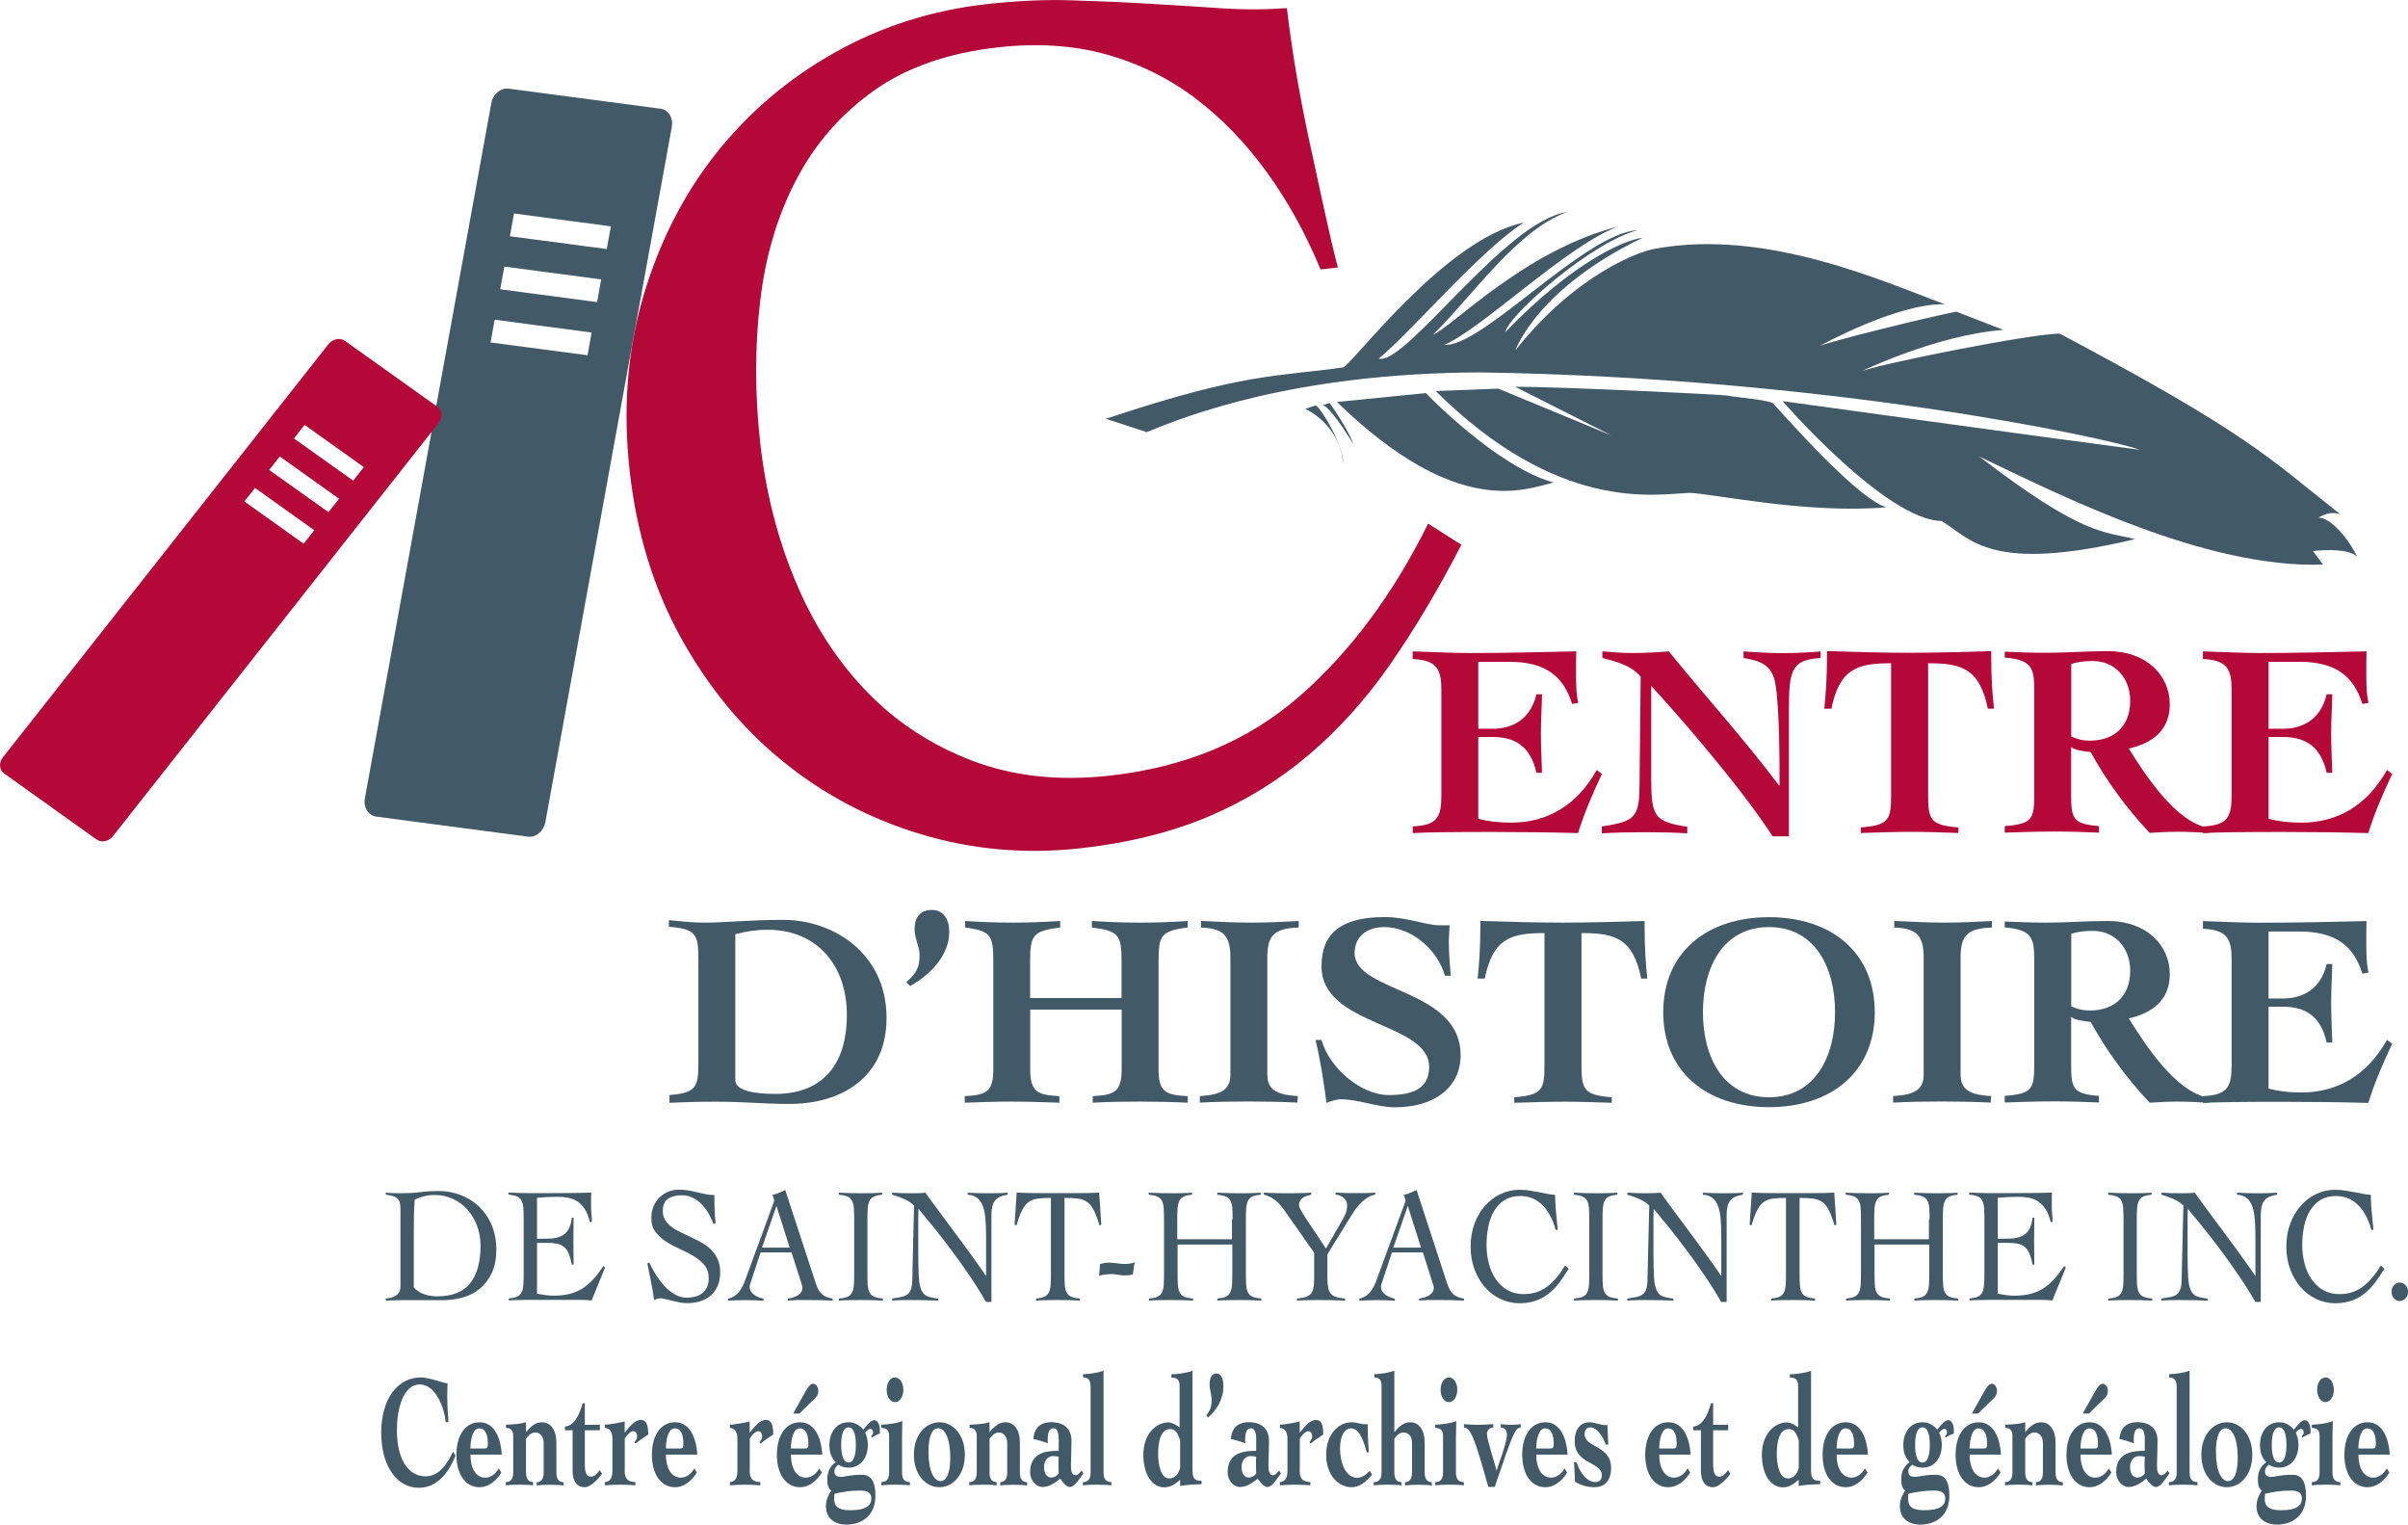
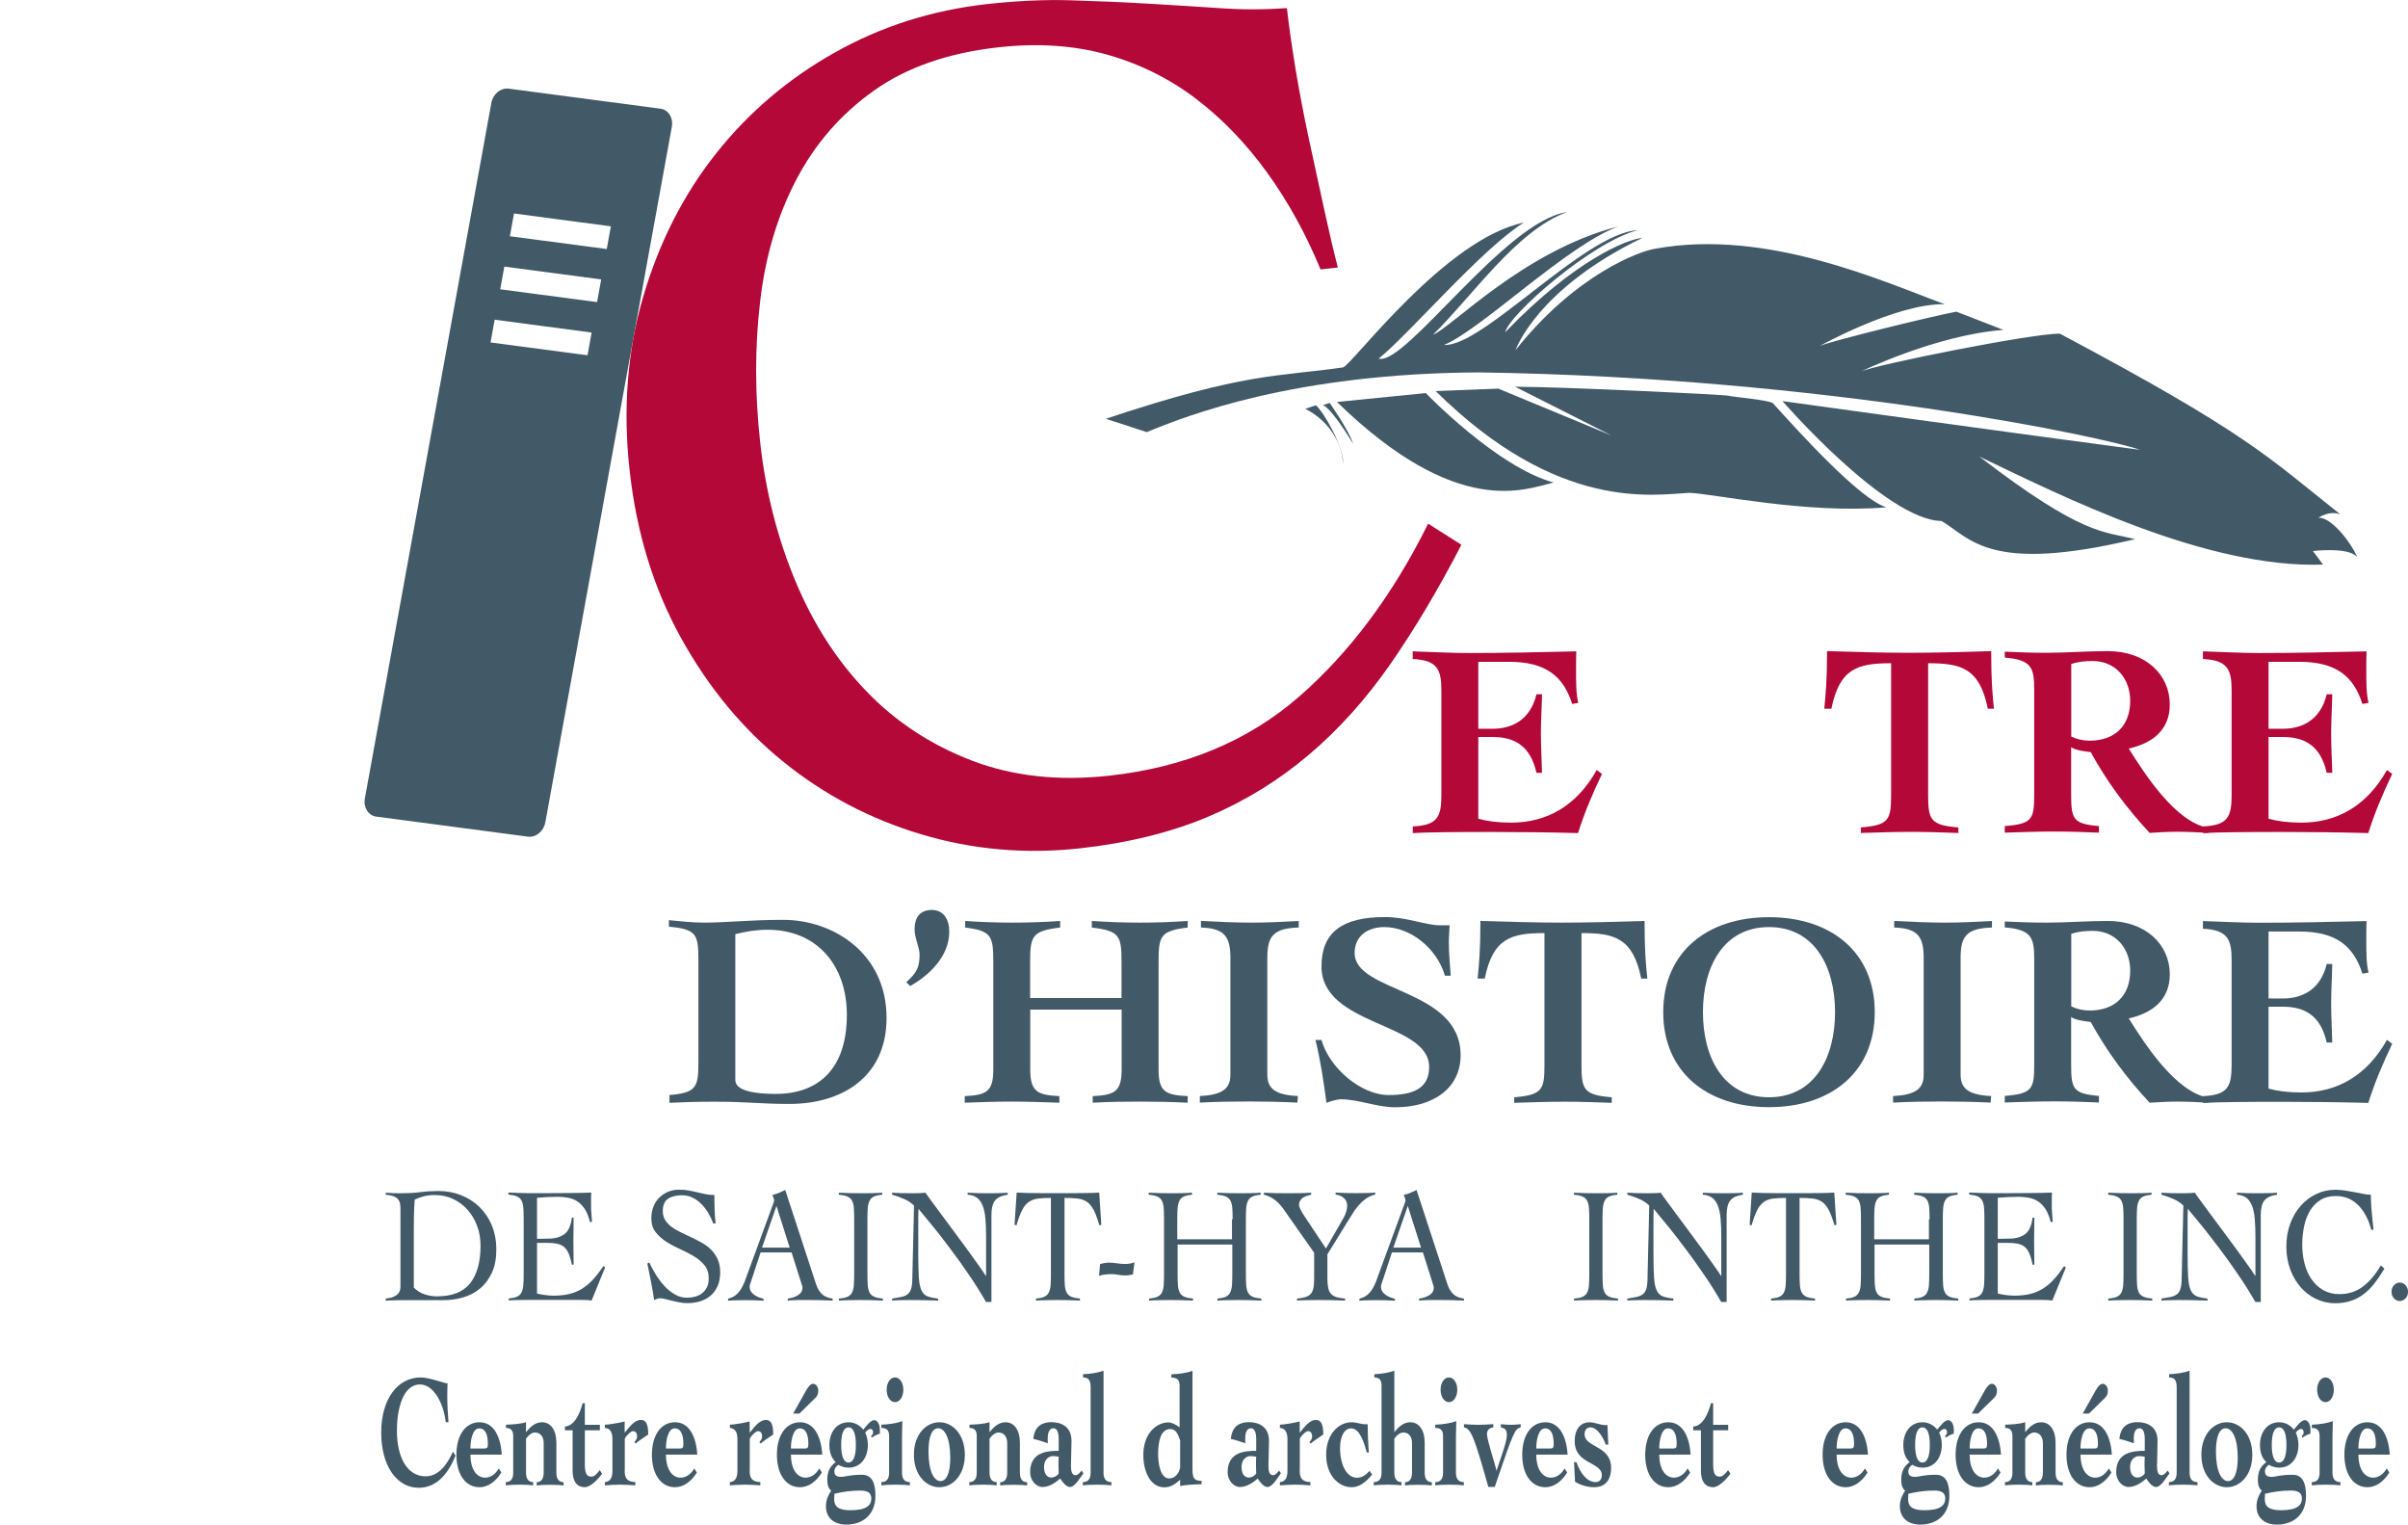
<svg xmlns="http://www.w3.org/2000/svg" id="Calque_2" viewBox="0 0 216.53 137.08">
  <defs>
    <style>.cls-1{fill:#b30838;}.cls-2{fill:#425968;}</style>
  </defs>
  <g id="Layer_1">
    <path class="cls-1" d="m127.03,74.3c2.23-.1,2.58-.84,2.58-2.82v-9.41c0-1.86-.35-2.72-2.58-2.82v-.69c1.68.05,3.39.15,5.08.15,3.17,0,6.36-.07,9.63-.15-.02.59-.02,1.19-.02,1.76,0,1.02,0,2.06.2,2.87l-.55.1c-.79-2.5-2.38-3.79-5.67-3.79h-2.77v6.02h1.29c1.73,0,3.39-.79,3.94-3.1h.5c-.02,1.16-.1,2.35-.1,3.52s.07,2.35.1,3.54h-.5c-.54-2.43-1.98-3.22-3.94-3.22h-1.29v7.35c.79.22,1.76.35,2.95.35,3.22,0,5.89-1.51,7.7-4.73l.47.35c-.82,1.73-1.58,3.49-2.15,5.32-2.55-.07-5.1-.1-7.68-.1-3.19,0-5.92.02-7.18.1v-.59Z" />
-     <path class="cls-1" d="m144.04,74.3c3.1-.45,3.37-.89,3.39-3.84l.1-9.63c-.87-1.02-2.2-1.34-3.44-1.68v-.59c.87.07,1.73.15,2.6.15,1.14,0,2.25-.05,3.37-.15,3.29,4.06,6.79,7.9,9.91,12.06h.05c0-2.15,0-6.88-.37-9.11-.27-1.68-1.29-2.1-2.87-2.35v-.59c1.16.07,2.33.15,3.49.15s2.3-.05,3.44-.15v.59c-2.58.15-2.85,1.04-2.85,4.66v11.37h-1.46c-2.97-4.58-8.67-11.09-10.92-13.52v8.4c0,3.37.32,3.81,3.24,4.26v.59c-1.21-.07-2.4-.1-3.62-.1-1.36,0-2.7.02-4.06.1v-.59Z" />
    <path class="cls-1" d="m178.75,63.72c-.74-3.67-2.43-4.09-5.37-4.09v11.84c0,2.23.2,2.72,2.72,2.92v.5c-1.39-.05-2.8-.1-4.21-.1-1.51,0-3,.05-4.56.1v-.5c2.53-.2,2.72-.69,2.72-2.92v-11.84c-2.95,0-4.63.42-5.37,4.09h-.64c.12-1.24.25-2.45.25-5.18,2.48.07,4.88.15,7.31.15s4.95-.07,7.45-.15c0,2.72.12,3.94.25,5.18h-.54Z" />
    <path class="cls-1" d="m180.28,58.59c1.21.05,2.33.1,3.79.1,1.76,0,3.54-.15,5.47-.15,3.42,0,5.57,2.13,5.57,4.8,0,2.3-1.58,3.49-3.69,3.96,1.41,2.25,4.19,6.61,7.16,7.13v.45c-.94-.05-1.86-.1-2.8-.1-.82,0-1.66.05-2.48.1-2.06-2.2-3.86-4.63-5.3-7.26-.57-.07-1.41-.17-1.76-.45v4.28c0,2.23.2,2.62,2.5,2.82v.59c-1.16-.05-2.58-.1-3.99-.1-1.51,0-3,.05-4.48.1v-.59c2.45-.2,2.65-.59,2.65-2.82v-9.41c0-1.98-.2-2.72-2.65-2.92v-.54Zm5.97,7.63c.52.25,1.06.37,1.66.37,2.18,0,3.64-1.26,3.64-3.59,0-1.98-1.31-3.57-3.37-3.57-.64,0-1.29.05-1.93.27v6.51Z" />
    <path class="cls-1" d="m198.09,74.3c2.23-.1,2.58-.84,2.58-2.82v-9.41c0-1.86-.35-2.72-2.58-2.82v-.69c1.68.05,3.39.15,5.08.15,3.17,0,6.36-.07,9.63-.15-.02.59-.02,1.19-.02,1.76,0,1.02,0,2.06.2,2.87l-.55.1c-.79-2.5-2.38-3.79-5.67-3.79h-2.77v6.02h1.29c1.73,0,3.39-.79,3.94-3.1h.5c-.02,1.16-.1,2.35-.1,3.52s.07,2.35.1,3.54h-.5c-.54-2.43-1.98-3.22-3.94-3.22h-1.29v7.35c.79.22,1.76.35,2.95.35,3.22,0,5.89-1.51,7.7-4.73l.47.35c-.82,1.73-1.58,3.49-2.15,5.32-2.55-.07-5.1-.1-7.68-.1-3.19,0-5.92.02-7.18.1v-.59Z" />
    <path class="cls-2" d="m60.2,98.45c2.4-.2,2.6-.69,2.6-2.92v-9.29c0-2.23-.2-2.72-2.65-2.92v-.59c1.04.1,2.1.22,3.15.22,2.06,0,4.09-.25,7.13-.25,4.51,0,9.29,3.02,9.29,8.82,0,5.35-4.06,7.73-8.72,7.73-2.72,0-3.64-.2-6.76-.2-1.73,0-3,.05-4.04.1v-.69Zm5.92-1.34c0,.94,1.68,1.24,3.62,1.24,3.91,0,6.41-2.3,6.41-7.11,0-4.41-2.65-7.65-7.13-7.65-.99,0-1.96.15-2.9.4v13.13Z" />
    <path class="cls-2" d="m81.5,88.3c.94-.84,1.19-1.34,1.19-2.5,0-.59-.45-1.49-.45-2.23,0-1.14.52-1.76,1.56-1.76s1.56.84,1.56,1.96c0,2.1-1.66,3.84-3.52,4.88l-.35-.35Z" />
    <path class="cls-2" d="m86.74,98.55c1.98-.1,2.58-.4,2.58-2.43v-9.66c0-2.35-.2-2.77-2.53-3.07v-.59c1.41.1,2.85.15,4.28.15s2.85-.05,4.26-.15v.59c-2.48.3-2.7.72-2.7,3.07v3.27h8.22v-3.27c0-2.35-.2-2.77-2.67-3.07v-.59c1.46.1,2.9.15,4.36.15s2.85-.05,4.26-.15v.59c-2.43.3-2.62.72-2.62,3.07v9.66c0,2.03.59,2.33,2.62,2.43v.59c-1.41-.07-2.87-.1-4.28-.1s-2.85.02-4.26.1v-.59c1.98-.1,2.6-.4,2.6-2.43v-5.35h-8.22v5.35c0,2.03.62,2.33,2.62,2.43v.59c-1.44-.05-2.9-.1-4.33-.1s-2.8.05-4.18.1v-.59Z" />
    <path class="cls-2" d="m107.99,82.8c1.51.07,3,.15,4.51.15s2.85-.07,4.28-.15v.59c-2.28.07-2.82.77-2.82,2.72v10.5c0,1.29.74,1.83,2.75,1.93l-.05.59c-1.44-.07-2.87-.1-4.31-.1s-2.97.02-4.46.1v-.59c2.01-.1,2.75-.64,2.75-1.93v-10.5c0-1.96-.59-2.65-2.65-2.72v-.59Z" />
    <path class="cls-2" d="m129.93,87.73c-.69-2.43-3.07-4.38-5.45-4.38-1.49,0-2.67.79-2.67,2.33,0,3.59,9.53,3.15,9.53,9.19,0,2.85-2.3,4.68-5.89,4.68-1.66,0-3.27-.72-4.93-.72-.25,0-.97.2-1.24.32-.25-1.83-.52-3.74-.99-5.65h.54c.69,2.48,3.52,4.95,6.04,4.95,2.18,0,3.64-.57,3.64-2.53,0-4.04-9.68-3.64-9.68-9.04,0-3.07,1.88-4.43,5.7-4.43,1.98,0,3.69.74,4.93.74h.89c-.02.54-.07,1.04-.07,1.56,0,.97.1,2.01.17,2.97h-.52Z" />
    <path class="cls-2" d="m147.58,87.98c-.74-3.67-2.43-4.09-5.37-4.09v11.84c0,2.23.2,2.72,2.72,2.92v.5c-1.39-.05-2.8-.1-4.21-.1-1.51,0-3,.05-4.56.1v-.5c2.53-.2,2.72-.69,2.72-2.92v-11.84c-2.95,0-4.63.42-5.37,4.09h-.64c.12-1.24.25-2.45.25-5.18,2.48.07,4.88.15,7.31.15s4.95-.07,7.45-.15c0,2.72.12,3.94.25,5.18h-.54Z" />
    <path class="cls-2" d="m168.58,91c0,5.37-3.91,8.54-9.51,8.54s-9.51-3.17-9.51-8.54,3.91-8.54,9.51-8.54,9.51,3.17,9.51,8.54Zm-15.45,0c0,4.06,1.83,7.65,5.94,7.65s5.94-3.59,5.94-7.65-1.83-7.65-5.94-7.65-5.94,3.59-5.94,7.65Z" />
    <path class="cls-2" d="m170.33,82.8c1.51.07,3,.15,4.51.15s2.85-.07,4.28-.15v.59c-2.28.07-2.82.77-2.82,2.72v10.5c0,1.29.74,1.83,2.75,1.93l-.05.59c-1.44-.07-2.87-.1-4.31-.1s-2.97.02-4.46.1v-.59c2.01-.1,2.75-.64,2.75-1.93v-10.5c0-1.96-.59-2.65-2.65-2.72v-.59Z" />
    <path class="cls-2" d="m180.28,82.85c1.21.05,2.33.1,3.79.1,1.76,0,3.54-.15,5.47-.15,3.42,0,5.57,2.13,5.57,4.8,0,2.3-1.58,3.49-3.69,3.96,1.41,2.25,4.19,6.61,7.16,7.13v.45c-.94-.05-1.86-.1-2.8-.1-.82,0-1.66.05-2.48.1-2.06-2.2-3.86-4.63-5.3-7.26-.57-.07-1.41-.17-1.76-.45v4.28c0,2.23.2,2.62,2.5,2.82v.59c-1.16-.05-2.58-.1-3.99-.1-1.51,0-3,.05-4.48.1v-.59c2.45-.2,2.65-.59,2.65-2.82v-9.41c0-1.98-.2-2.72-2.65-2.92v-.54Zm5.97,7.63c.52.25,1.06.37,1.66.37,2.18,0,3.64-1.26,3.64-3.59,0-1.98-1.31-3.57-3.37-3.57-.64,0-1.29.05-1.93.27v6.51Z" />
    <path class="cls-2" d="m198.09,98.55c2.23-.1,2.58-.84,2.58-2.82v-9.41c0-1.86-.35-2.72-2.58-2.82v-.69c1.68.05,3.39.15,5.08.15,3.17,0,6.36-.07,9.63-.15-.02.59-.02,1.19-.02,1.76,0,1.02,0,2.06.2,2.87l-.55.1c-.79-2.5-2.38-3.79-5.67-3.79h-2.77v6.02h1.29c1.73,0,3.39-.79,3.94-3.1h.5c-.02,1.16-.1,2.35-.1,3.52s.07,2.35.1,3.54h-.5c-.54-2.43-1.98-3.22-3.94-3.22h-1.29v7.36c.79.22,1.76.35,2.95.35,3.22,0,5.89-1.51,7.7-4.73l.47.35c-.82,1.73-1.58,3.49-2.15,5.32-2.55-.07-5.1-.1-7.68-.1-3.19,0-5.92.02-7.18.1v-.59Z" />
    <path class="cls-2" d="m40.08,127.85c-.2-1.76-1.12-3.38-2.31-3.38-1.57,0-2.08,2.29-2.08,4.13,0,2.37.88,4.13,2.59,4.13,1.23,0,1.98-1.18,2.45-2.22l.23.36c-.74,1.84-1.84,2.89-3.31,2.89-1.95,0-3.37-1.94-3.37-4.96s1.47-4.96,3.56-4.96c.36,0,.9.13,1.36.26.47.13.86.26.93.26.06,0,.08,0,.11-.01,0,.37-.02.73-.02,1.11,0,.81.04,1.61.11,2.4h-.24Z" />
    <path class="cls-2" d="m42.3,130.78c0,1.21.49,2.07,1.33,2.07.46,0,.93-.3,1.22-.83l.23.37c-.51.83-1.22,1.32-1.96,1.32-1.27,0-2.08-1.17-2.08-2.92s.81-2.92,2.08-2.92,1.9,1.28,2,2.91h-2.83Zm1.24-.55c.25,0,.33-.06.33-.4,0-.83-.21-1.41-.78-1.41-.6,0-.79,1.08-.79,1.81h1.24Z" />
    <path class="cls-2" d="m47.28,128.79c.46-.58.89-.92,1.46-.92.79,0,1.29.72,1.29,1.83v2.71c0,.69.34.85.65.85v.29c-.27-.03-.56-.06-1.23-.06-.64,0-.97.03-1.19.06v-.29c.28,0,.63-.16.63-.85v-2.68c0-.56-.31-.94-.77-.94-.31,0-.6.24-.82.56v3.05c0,.69.34.85.64.85v.29c-.26-.03-.55-.06-1.22-.06-.64,0-.97.03-1.24.06v-.29c.33,0,.67-.16.67-.85v-3.3c0-.49-.21-.72-.65-.72v-.29c.64-.03,1.32-.06,1.8-.23v.92Z" />
    <path class="cls-2" d="m50.8,128.59v-.33c.83-.07,1.31-1.06,1.59-2.1h.2v1.94h1.35v.49h-1.35v3.05c0,.83.16,1.12.6,1.12.23,0,.52-.27.74-.59l.21.33c-.38.52-1.05,1.21-1.56,1.21-.67,0-1.09-.49-1.09-1.47v-3.65h-.69Z" />
    <path class="cls-2" d="m56.17,132.24c0,.69.25.98.96,1.01v.29c-.46-.03-.91-.06-1.37-.06s-.91.03-1.37.06v-.29c.43-.03.68-.32.68-1.01v-2.85c0-.69-.25-.98-.68-1.01v-.29c.36,0,1.45-.2,1.78-.29v1.01c.44-.52.87-1.15,1.47-1.15.48,0,.65.46.65,1.31-.31.22-.91.6-1.13.81l-.12-.12c.09-.09.25-.3.25-.49,0-.35-.15-.5-.37-.5-.19,0-.59.37-.74.68v2.89Z" />
    <path class="cls-2" d="m59.88,130.78c0,1.21.49,2.07,1.33,2.07.46,0,.93-.3,1.22-.83l.23.37c-.51.83-1.22,1.32-1.96,1.32-1.27,0-2.08-1.17-2.08-2.92s.81-2.92,2.08-2.92,1.9,1.28,2,2.91h-2.83Zm1.24-.55c.25,0,.33-.06.33-.4,0-.83-.21-1.41-.78-1.41-.6,0-.79,1.08-.79,1.81h1.24Z" />
    <path class="cls-2" d="m67.41,132.24c0,.69.25.98.96,1.01v.29c-.46-.03-.91-.06-1.37-.06s-.91.03-1.37.06v-.29c.43-.03.68-.32.68-1.01v-2.85c0-.69-.25-.98-.68-1.01v-.29c.36,0,1.45-.2,1.78-.29v1.01c.44-.52.87-1.15,1.47-1.15.48,0,.65.46.65,1.31-.31.22-.91.6-1.13.81l-.12-.12c.09-.09.25-.3.25-.49,0-.35-.15-.5-.37-.5-.19,0-.59.37-.74.68v2.89Z" />
    <path class="cls-2" d="m71.12,130.78c0,1.21.49,2.07,1.33,2.07.46,0,.93-.3,1.22-.83l.23.37c-.51.83-1.22,1.32-1.96,1.32-1.27,0-2.08-1.17-2.08-2.92s.81-2.92,2.08-2.92,1.9,1.28,2,2.91h-2.83Zm1.24-.55c.25,0,.33-.06.33-.4,0-.83-.21-1.41-.78-1.41-.6,0-.79,1.08-.79,1.81h1.24Zm-1.04-3.14l1.12-2c.25-.45.46-.68.68-.68.25,0,.46.3.46.59s-.06.47-.23.65l-1.47,1.44h-.57Z" />
    <path class="cls-2" d="m78.34,129.08c.07-.03.17-.14.17-.29s-.07-.32-.21-.32c-.2,0-.37.16-.5.33.16.33.24.73.24,1.11,0,1.12-.63,2.04-1.73,2.04-.37,0-.66-.1-.93-.26-.15.12-.35.29-.35.59,0,.4.22.5.65.5.28,0,.71-.19,1.83-.19.91,0,1.21.76,1.21,1.89,0,1.76-1.2,2.59-2.61,2.59-1.17,0-1.84-.66-1.84-1.65,0-.58.21-.99.47-1.4-.26-.22-.35-.55-.35-.98,0-.79.29-1.25.76-1.58-.4-.4-.57-.89-.57-1.55,0-1.12.63-2.04,1.73-2.04.56,0,.99.27,1.32.66.23-.27.64-.85.98-.85.29,0,.51.39.51.85,0,.1,0,.24,0,.36-.26.07-.51.22-.75.36l-.02-.17Zm-1.87,6.7c1.46,0,1.88-.46,1.88-1.05,0-.5-.3-.72-1-.72-.81,0-1.53.1-2.32.29,0,.17-.02.33-.02.47,0,.65.34,1.01,1.46,1.01Zm-.83-5.87c0,1.01.22,1.58.66,1.58s.66-.58.66-1.58-.21-1.58-.66-1.58-.66.58-.66,1.58Z" />
    <path class="cls-2" d="m81.11,132.4c0,.69.34.85.71.85v.29c-.34-.03-.63-.06-1.3-.06-.64,0-.97.03-1.27.06v-.29c.36,0,.7-.16.7-.85v-3.3c0-.49-.21-.72-.7-.72v-.29c.69-.03,1.38-.13,1.89-.32,0,.48-.03.94-.03,1.38v3.24Zm.12-7.45c0,.63-.33,1.11-.75,1.11s-.75-.47-.75-1.11.33-1.11.75-1.11.75.47.75,1.11Z" />
    <path class="cls-2" d="m86.76,130.79c0,1.86-1.12,2.92-2.29,2.92s-2.29-1.06-2.29-2.92,1.12-2.92,2.29-2.92,2.29,1.06,2.29,2.92Zm-2.19,2.37c.54,0,.88-.72.88-2.1,0-1.81-.52-2.65-1.08-2.65s-.88.72-.88,2.1c0,1.81.52,2.65,1.08,2.65Z" />
    <path class="cls-2" d="m88.96,128.79c.46-.58.89-.92,1.46-.92.79,0,1.29.72,1.29,1.83v2.71c0,.69.34.85.65.85v.29c-.27-.03-.56-.06-1.23-.06-.64,0-.97.03-1.19.06v-.29c.28,0,.63-.16.63-.85v-2.68c0-.56-.31-.94-.77-.94-.31,0-.6.24-.82.56v3.05c0,.69.34.85.64.85v.29c-.26-.03-.55-.06-1.22-.06-.64,0-.97.03-1.24.06v-.29c.33,0,.67-.16.67-.85v-3.3c0-.49-.21-.72-.65-.72v-.29c.64-.03,1.32-.06,1.8-.23v.92Z" />
    <path class="cls-2" d="m95.2,129.39c0-.63-.16-.98-.47-.98-.44,0-.52.52-.52.95,0,.19,0,.32.02.4-.48-.16-.88-.3-1.31-.39.1-1.24.92-1.51,1.62-1.51.84,0,1.81.37,1.81,1.68,0,.69-.05,1.76-.05,2.26,0,.42.07.83.41.83.22,0,.39-.22.55-.42l.16.26c-.32.4-.75,1.22-1.21,1.22-.33,0-.66-.43-.88-.76-.48.43-1.03.76-1.59.76s-1.11-.58-1.11-1.32c0-1.83,1.54-1.93,2.57-1.93v-1.06Zm-.66,3.45c.23,0,.48-.11.66-.36,0-.26-.02-.49-.02-.73,0-.26,0-.52.02-.78-.18-.04-.34-.06-.52-.06-.39,0-.8.33-.8.98,0,.59.25.95.66.95Z" />
    <path class="cls-2" d="m99.23,132.4c0,.69.34.85.71.85v.29c-.34-.03-.63-.06-1.3-.06-.64,0-.97.03-1.27.06v-.29c.36,0,.7-.16.7-.85v-7.67c0-.66-.21-.89-.68-.89v-.29c.67-.03,1.36-.13,1.84-.32v9.17Z" />
    <path class="cls-2" d="m107.23,131.96c0,.81.04,1.18.82,1.18v.3c-.71.01-1.55.07-1.93.16v-.56c-.46.4-.86.68-1.42.68-1.14,0-1.89-1.22-1.89-2.92,0-1.86,1.12-2.92,2.29-2.92.17,0,.65.17.97.46v-3.77c0-.49-.21-.72-.74-.72v-.29c.73-.03,1.42-.13,1.9-.32v8.72Zm-1.11-2.46c-.21-.62-.4-1.02-.89-1.02-.88,0-1.09,1.18-1.09,2.22,0,.94.22,2.22.99,2.22.53,0,.86-.42.99-.96v-2.45Z" />
-     <path class="cls-2" d="m108.48,127.24c.37-.49.47-.78.47-1.45,0-.35-.18-.86-.18-1.29,0-.66.21-1.02.62-1.02s.62.49.62,1.14c0,1.22-.66,2.23-1.39,2.83l-.14-.2Z" />
    <path class="cls-2" d="m112.96,129.39c0-.63-.16-.98-.47-.98-.44,0-.52.52-.52.95,0,.19,0,.32.02.4-.48-.16-.88-.3-1.31-.39.1-1.24.92-1.51,1.62-1.51.84,0,1.81.37,1.81,1.68,0,.69-.05,1.76-.05,2.26,0,.42.07.83.41.83.22,0,.39-.22.55-.42l.16.26c-.32.4-.75,1.22-1.21,1.22-.33,0-.66-.43-.88-.76-.48.43-1.03.76-1.59.76s-1.11-.58-1.11-1.32c0-1.83,1.54-1.93,2.57-1.93v-1.06Zm-.66,3.45c.23,0,.48-.11.66-.36,0-.26-.02-.49-.02-.73,0-.26,0-.52.02-.78-.18-.04-.34-.06-.52-.06-.39,0-.8.33-.8.98,0,.59.25.95.66.95Z" />
    <path class="cls-2" d="m116.87,132.24c0,.69.25.98.96,1.01v.29c-.46-.03-.91-.06-1.37-.06s-.91.03-1.37.06v-.29c.43-.03.68-.32.68-1.01v-2.85c0-.69-.25-.98-.68-1.01v-.29c.36,0,1.45-.2,1.78-.29v1.01c.44-.52.87-1.15,1.47-1.15.48,0,.65.46.65,1.31-.31.22-.91.6-1.13.81l-.12-.12c.09-.09.25-.3.25-.49,0-.35-.15-.5-.37-.5-.19,0-.59.37-.74.68v2.89Z" />
    <path class="cls-2" d="m123.39,132.56c-.59.73-1.18,1.15-1.85,1.15-1.16,0-2.29-1.06-2.29-2.92s1.12-2.92,2.29-2.92c.23,0,.43.04.63.09.2.04.39.09.57.09h.24c0,.59.04,1.77.11,2.53h-.19c-.22-.82-.61-2.16-1.4-2.16-.64,0-1,.76-1,1.76,0,1.55.61,2.68,1.53,2.68.42,0,.73-.2,1.13-.62l.22.33Z" />
    <path class="cls-2" d="m125.36,128.79c.46-.58.89-.92,1.46-.92.79,0,1.29.72,1.29,1.83v2.71c0,.69.34.85.64.85v.29c-.26-.03-.55-.06-1.22-.06-.64,0-.97.03-1.19.06v-.29c.28,0,.63-.16.63-.85v-2.68c0-.65-.36-.94-.77-.94-.31,0-.6.24-.82.56v3.05c0,.69.34.85.64.85v.29c-.26-.03-.55-.06-1.22-.06-.64,0-.97.03-1.27.06v-.29c.36,0,.7-.16.7-.85v-7.84c0-.49-.21-.72-.65-.72v-.29c.64-.03,1.32-.13,1.8-.32v5.55Z" />
    <path class="cls-2" d="m130.92,132.4c0,.69.34.85.71.85v.29c-.34-.03-.63-.06-1.3-.06-.64,0-.97.03-1.27.06v-.29c.36,0,.7-.16.7-.85v-3.3c0-.49-.2-.72-.7-.72v-.29c.69-.03,1.38-.13,1.89-.32,0,.48-.03.94-.03,1.38v3.24Zm.12-7.45c0,.63-.33,1.11-.75,1.11s-.75-.47-.75-1.11.33-1.11.75-1.11.75.47.75,1.11Z" />
    <path class="cls-2" d="m136.75,128.33c-.52.12-.63.3-2.34,5.35h-.58c-1.26-4.49-1.56-5.24-2.19-5.35v-.29c.42.03.84.06,1.26.06.46,0,.92-.03,1.38-.06v.29c-.29.03-.57.2-.57.6,0,.53.73,2.69.86,3.31.21-.72.93-2.53.93-3.22,0-.53-.23-.62-.54-.69v-.29c.31.04.64.06.95.06.27,0,.56-.03.83-.06v.29Z" />
    <path class="cls-2" d="m138.14,130.78c0,1.21.49,2.07,1.33,2.07.46,0,.93-.3,1.22-.83l.23.37c-.51.83-1.22,1.32-1.96,1.32-1.27,0-2.08-1.17-2.08-2.92s.81-2.92,2.08-2.92,1.9,1.28,2,2.91h-2.83Zm1.24-.55c.25,0,.33-.06.33-.4,0-.83-.21-1.41-.78-1.41-.6,0-.79,1.08-.79,1.81h1.24Z" />
    <path class="cls-2" d="m141.76,131.47c.35.99.94,1.78,1.73,1.78.28,0,.55-.19.55-.62,0-1.22-2.44-.96-2.44-3.05,0-1.29.68-1.71,1.35-1.71.41,0,.97.26,1.45.26.04,0,.1-.01.14-.03l.08,1.78h-.23c-.23-.68-.79-1.55-1.35-1.55-.27,0-.55.12-.55.62,0,1.21,2.38.99,2.38,3.02,0,1.31-.74,1.74-1.5,1.74-.6,0-1.19-.16-1.74-.49l-.09-1.76h.22Z" />
    <path class="cls-2" d="m149.2,130.78c0,1.21.49,2.07,1.33,2.07.46,0,.93-.3,1.22-.83l.23.37c-.51.83-1.22,1.32-1.96,1.32-1.27,0-2.08-1.17-2.08-2.92s.81-2.92,2.08-2.92,1.9,1.28,2,2.91h-2.83Zm1.24-.55c.25,0,.33-.06.33-.4,0-.83-.21-1.41-.78-1.41-.6,0-.79,1.08-.79,1.81h1.24Z" />
    <path class="cls-2" d="m152.26,128.59v-.33c.83-.07,1.31-1.06,1.59-2.1h.2v1.94h1.35v.49h-1.35v3.05c0,.83.16,1.12.6,1.12.23,0,.52-.27.74-.59l.21.33c-.38.52-1.05,1.21-1.56,1.21-.67,0-1.09-.49-1.09-1.47v-3.65h-.69Z" />
-     <path class="cls-2" d="m162.85,131.96c0,.81.04,1.18.82,1.18v.3c-.71.01-1.55.07-1.93.16v-.56c-.46.4-.86.68-1.42.68-1.14,0-1.89-1.22-1.89-2.92,0-1.86,1.12-2.92,2.29-2.92.17,0,.65.17.97.46v-3.77c0-.49-.21-.72-.74-.72v-.29c.73-.03,1.42-.13,1.9-.32v8.72Zm-1.1-2.46c-.21-.62-.4-1.02-.89-1.02-.88,0-1.09,1.18-1.09,2.22,0,.94.22,2.22.99,2.22.53,0,.86-.42.99-.96v-2.45Z" />
    <path class="cls-2" d="m165.15,130.78c0,1.21.49,2.07,1.33,2.07.46,0,.93-.3,1.22-.83l.23.37c-.51.83-1.22,1.32-1.96,1.32-1.27,0-2.08-1.17-2.08-2.92s.81-2.92,2.08-2.92,1.9,1.28,2,2.91h-2.83Zm1.24-.55c.25,0,.33-.06.33-.4,0-.83-.21-1.41-.78-1.41-.6,0-.79,1.08-.79,1.81h1.24Z" />
    <path class="cls-2" d="m174.91,129.08c.07-.03.17-.14.17-.29s-.07-.32-.21-.32c-.2,0-.37.16-.5.33.16.33.24.73.24,1.11,0,1.12-.63,2.04-1.73,2.04-.37,0-.66-.1-.93-.26-.15.12-.35.29-.35.59,0,.4.22.5.65.5.28,0,.71-.19,1.83-.19.91,0,1.21.76,1.21,1.89,0,1.76-1.2,2.59-2.61,2.59-1.17,0-1.84-.66-1.84-1.65,0-.58.21-.99.47-1.4-.26-.22-.35-.55-.35-.98,0-.79.29-1.25.76-1.58-.4-.4-.57-.89-.57-1.55,0-1.12.63-2.04,1.73-2.04.56,0,.99.27,1.32.66.23-.27.64-.85.98-.85.29,0,.51.39.51.85,0,.1,0,.24,0,.36-.26.07-.51.22-.75.36l-.02-.17Zm-1.87,6.7c1.46,0,1.88-.46,1.88-1.05,0-.5-.3-.72-1-.72-.81,0-1.53.1-2.32.29,0,.17-.02.33-.02.47,0,.65.34,1.01,1.46,1.01Zm-.83-5.87c0,1.01.22,1.58.66,1.58s.66-.58.66-1.58-.21-1.58-.66-1.58-.66.58-.66,1.58Z" />
    <path class="cls-2" d="m177.11,130.78c0,1.21.49,2.07,1.33,2.07.46,0,.93-.3,1.22-.83l.23.37c-.51.83-1.22,1.32-1.96,1.32-1.27,0-2.08-1.17-2.08-2.92s.81-2.92,2.08-2.92,1.9,1.28,2,2.91h-2.83Zm1.24-.55c.25,0,.33-.06.33-.4,0-.83-.21-1.41-.78-1.41-.6,0-.79,1.08-.79,1.81h1.24Zm-1.04-3.14l1.12-2c.25-.45.46-.68.68-.68.25,0,.46.3.46.59s-.06.47-.23.65l-1.47,1.44h-.57Z" />
    <path class="cls-2" d="m182.09,128.79c.46-.58.89-.92,1.46-.92.79,0,1.29.72,1.29,1.83v2.71c0,.69.34.85.65.85v.29c-.27-.03-.56-.06-1.23-.06-.64,0-.97.03-1.19.06v-.29c.28,0,.63-.16.63-.85v-2.68c0-.56-.31-.94-.77-.94-.31,0-.6.24-.82.56v3.05c0,.69.34.85.64.85v.29c-.26-.03-.55-.06-1.22-.06-.64,0-.97.03-1.24.06v-.29c.33,0,.67-.16.67-.85v-3.3c0-.49-.21-.72-.65-.72v-.29c.64-.03,1.32-.06,1.8-.23v.92Z" />
    <path class="cls-2" d="m187.08,130.78c0,1.21.49,2.07,1.33,2.07.46,0,.93-.3,1.22-.83l.23.37c-.51.83-1.22,1.32-1.96,1.32-1.27,0-2.08-1.17-2.08-2.92s.81-2.92,2.08-2.92,1.9,1.28,2,2.91h-2.83Zm1.24-.55c.25,0,.33-.06.33-.4,0-.83-.21-1.41-.78-1.41-.6,0-.79,1.08-.79,1.81h1.24Zm-1.04-3.14l1.12-2c.25-.45.46-.68.68-.68.25,0,.46.3.46.59s-.06.47-.23.65l-1.47,1.44h-.57Z" />
    <path class="cls-2" d="m192.86,129.39c0-.63-.16-.98-.47-.98-.44,0-.52.52-.52.95,0,.19,0,.32.02.4-.48-.16-.88-.3-1.31-.39.1-1.24.92-1.51,1.62-1.51.84,0,1.81.37,1.81,1.68,0,.69-.05,1.76-.05,2.26,0,.42.07.83.41.83.22,0,.39-.22.55-.42l.16.26c-.32.4-.75,1.22-1.21,1.22-.33,0-.66-.43-.88-.76-.48.43-1.03.76-1.59.76s-1.11-.58-1.11-1.32c0-1.83,1.54-1.93,2.57-1.93v-1.06Zm-.66,3.45c.23,0,.48-.11.66-.36,0-.26-.02-.49-.02-.73,0-.26,0-.52.02-.78-.18-.04-.34-.06-.52-.06-.39,0-.8.33-.8.98,0,.59.25.95.67.95Z" />
    <path class="cls-2" d="m196.89,132.4c0,.69.34.85.71.85v.29c-.34-.03-.63-.06-1.3-.06-.64,0-.97.03-1.27.06v-.29c.36,0,.7-.16.7-.85v-7.67c0-.66-.21-.89-.68-.89v-.29c.67-.03,1.36-.13,1.84-.32v9.17Z" />
    <path class="cls-2" d="m202.53,130.79c0,1.86-1.12,2.92-2.29,2.92s-2.29-1.06-2.29-2.92,1.12-2.92,2.29-2.92,2.29,1.06,2.29,2.92Zm-2.19,2.37c.54,0,.88-.72.88-2.1,0-1.81-.52-2.65-1.08-2.65s-.88.72-.88,2.1c0,1.81.52,2.65,1.08,2.65Z" />
    <path class="cls-2" d="m206.98,129.08c.07-.03.17-.14.17-.29s-.07-.32-.21-.32c-.2,0-.37.16-.5.33.16.33.24.73.24,1.11,0,1.12-.63,2.04-1.73,2.04-.37,0-.66-.1-.93-.26-.15.12-.35.29-.35.59,0,.4.22.5.65.5.28,0,.71-.19,1.83-.19.91,0,1.21.76,1.21,1.89,0,1.76-1.2,2.59-2.61,2.59-1.17,0-1.84-.66-1.84-1.65,0-.58.21-.99.47-1.4-.26-.22-.35-.55-.35-.98,0-.79.29-1.25.76-1.58-.4-.4-.57-.89-.57-1.55,0-1.12.63-2.04,1.73-2.04.56,0,.99.27,1.32.66.23-.27.64-.85.98-.85.29,0,.51.39.51.85,0,.1,0,.24,0,.36-.26.07-.51.22-.75.36l-.02-.17Zm-1.87,6.7c1.46,0,1.88-.46,1.88-1.05,0-.5-.3-.72-1-.72-.81,0-1.53.1-2.32.29,0,.17-.02.33-.02.47,0,.65.34,1.01,1.46,1.01Zm-.83-5.87c0,1.01.22,1.58.66,1.58s.66-.58.66-1.58-.21-1.58-.66-1.58-.66.58-.66,1.58Z" />
    <path class="cls-2" d="m209.74,132.4c0,.69.34.85.71.85v.29c-.34-.03-.63-.06-1.3-.06-.64,0-.97.03-1.27.06v-.29c.36,0,.7-.16.7-.85v-3.3c0-.49-.21-.72-.7-.72v-.29c.69-.03,1.38-.13,1.89-.32,0,.48-.03.94-.03,1.38v3.24Zm.12-7.45c0,.63-.33,1.11-.75,1.11s-.75-.47-.75-1.11.33-1.11.75-1.11.75.47.75,1.11Z" />
    <path class="cls-2" d="m212.07,130.78c0,1.21.49,2.07,1.33,2.07.46,0,.93-.3,1.22-.83l.23.37c-.51.83-1.22,1.32-1.96,1.32-1.27,0-2.08-1.17-2.08-2.92s.81-2.92,2.08-2.92,1.9,1.28,2,2.91h-2.83Zm1.24-.55c.25,0,.33-.06.33-.4,0-.83-.21-1.41-.78-1.41-.6,0-.79,1.08-.79,1.81h1.24Z" />
    <path class="cls-2" d="m34.69,116.75c.29-.03.52-.08.7-.16.17-.08.31-.17.4-.27.09-.1.15-.21.18-.33.03-.12.04-.24.04-.35v-6.81c0-.22-.01-.41-.03-.57-.02-.16-.08-.3-.17-.42-.09-.12-.22-.21-.4-.28-.18-.07-.42-.12-.72-.15v-.18c.23.02.46.03.69.04.23,0,.46.01.69.01.62,0,1.19-.03,1.73-.1.53-.07,1.07-.1,1.63-.1.72,0,1.39.12,2.02.37.63.25,1.18.6,1.65,1.05.47.46.85,1.01,1.12,1.66.27.65.41,1.38.41,2.18s-.13,1.51-.4,2.09c-.27.57-.62,1.05-1.06,1.41-.44.37-.95.64-1.52.8-.57.17-1.17.25-1.78.25-.48,0-.89,0-1.23,0-.34,0-.64,0-.9,0s-.49,0-.69,0-.4,0-.58,0c-.3,0-.6,0-.89.01-.29,0-.59.02-.89.04v-.18Zm2.51-1c.28.29.61.5.98.62.37.12.74.18,1.11.18,1.36,0,2.36-.39,2.98-1.17.62-.78.94-1.9.94-3.38,0-.64-.1-1.24-.31-1.79-.21-.56-.5-1.04-.86-1.45-.37-.41-.81-.74-1.31-.97-.51-.24-1.06-.35-1.67-.35s-1.21.14-1.77.41c-.04.51-.06,1.02-.07,1.53,0,.51-.01,1.02-.01,1.56v4.82Z" />
    <path class="cls-2" d="m48.28,116.3c.08.02.18.04.29.06.12.02.24.04.37.06.13.02.27.04.41.05.14.01.27.02.4.02.53,0,1.01-.05,1.43-.15.42-.1.8-.26,1.15-.47.35-.22.68-.49.99-.83.31-.33.62-.74.94-1.21l.15.13-1.21,2.96c-.15-.02-.31-.03-.46-.04-.16,0-.31-.01-.46-.01h-4.99c-.26,0-.51,0-.77.01-.26,0-.51.02-.77.04v-.18c.32-.03.57-.08.74-.16.18-.08.31-.2.4-.37.09-.17.14-.39.17-.66.02-.27.03-.61.03-1.02v-4.92c0-.41-.01-.75-.03-1.02-.02-.27-.08-.49-.17-.66-.09-.17-.23-.29-.41-.37-.19-.08-.44-.13-.76-.16v-.18c.3,0,.59.02.86.03.27.01.55.02.84.02.29,0,.59,0,.92,0h1.09c.62,0,1.24,0,1.86-.01.62,0,1.25-.02,1.88-.04,0,.11-.02.22-.02.32,0,.11,0,.21,0,.31v.59c0,.22,0,.43.03.66.02.22.04.46.05.73l-.17.06c-.12-.47-.27-.86-.46-1.16-.19-.3-.41-.53-.66-.7-.25-.17-.53-.28-.83-.34-.3-.06-.62-.09-.96-.09-.62,0-1.24.03-1.86.09v3.69c.18,0,.35,0,.51-.01.16,0,.33-.01.51-.01.61,0,1.09-.14,1.45-.41.36-.27.58-.76.66-1.48h.16c0,.35,0,.71-.01,1.06,0,.35-.01.7-.01,1.05s0,.71.01,1.06c0,.35.01.71.01,1.06h-.16c-.08-.41-.18-.75-.29-1.01-.11-.26-.26-.46-.43-.6-.17-.14-.39-.23-.64-.28-.26-.05-.56-.07-.92-.07h-.85v4.56Z" />
    <path class="cls-2" d="m64.15,110.03c-.11-.31-.26-.63-.44-.94-.18-.31-.39-.59-.63-.83-.24-.24-.5-.44-.8-.58-.29-.15-.61-.22-.96-.22-.5,0-.92.1-1.24.31-.32.21-.48.58-.48,1.11,0,.31.07.59.22.82.15.23.34.44.58.61.24.18.52.34.83.49.31.15.63.3.95.45.32.15.64.32.95.49.31.18.59.39.83.63.24.25.44.53.58.86.15.32.22.71.22,1.16,0,.48-.08.9-.24,1.25-.16.35-.37.64-.64.86-.27.23-.58.39-.94.5-.36.11-.74.16-1.15.16-.22,0-.45-.02-.69-.07-.24-.05-.47-.1-.69-.15-.22-.06-.42-.11-.6-.15-.18-.05-.33-.07-.43-.07-.1,0-.19.02-.28.05-.09.03-.18.07-.28.11-.08-.56-.17-1.1-.28-1.64-.11-.53-.22-1.08-.33-1.64l.17-.1c.16.34.35.7.58,1.07.23.37.48.71.76,1.02.28.31.59.56.94.77.34.21.71.31,1.11.31.26,0,.5-.03.74-.1.24-.06.45-.16.63-.3.18-.14.32-.32.43-.54.11-.22.16-.49.16-.82,0-.46-.13-.85-.38-1.16-.26-.31-.58-.58-.96-.81-.38-.23-.79-.44-1.24-.64-.45-.2-.86-.42-1.24-.66-.38-.25-.7-.54-.96-.87-.26-.33-.38-.76-.38-1.27,0-.38.07-.73.2-1.05s.31-.58.54-.8c.23-.22.49-.39.78-.51.3-.12.61-.18.95-.18s.62.02.88.07c.26.05.52.1.76.16.26.06.51.12.76.17.25.05.51.08.8.08,0,.44,0,.87.02,1.29.01.42.04.84.09,1.26h-.19Z" />
    <path class="cls-2" d="m68.39,112.61l-.88,2.67c-.03.08-.05.15-.07.21-.02.06-.03.12-.03.19,0,.18.05.33.14.46.09.13.21.23.34.32.13.08.27.15.41.2.14.05.26.08.36.1v.18c-.27-.02-.53-.03-.8-.04-.27,0-.54-.01-.81-.01s-.52,0-.78.01c-.25,0-.52.02-.8.04v-.18c.27-.07.5-.17.68-.32.18-.14.33-.31.46-.51.12-.2.23-.41.33-.65.09-.24.18-.48.27-.74l2.3-6.27c.03-.07.05-.13.07-.19.02-.06.03-.11.03-.16s-.02-.12-.05-.22c-.03-.1-.07-.19-.11-.27.23-.05.43-.11.6-.19.17-.08.35-.16.56-.25l2.76,8.43c.12.38.3.69.52.91.22.22.55.36.98.42v.18c-.35-.02-.7-.03-1.04-.04-.34,0-.7-.01-1.07-.01h-.62c-.18,0-.34,0-.48,0-.14,0-.28.01-.4.02-.13,0-.27.02-.42.03v-.18c.37-.05.68-.15.94-.32.25-.16.38-.38.38-.66,0-.08-.02-.16-.05-.24-.03-.08-.06-.15-.07-.22l-.86-2.71h-2.77Zm1.43-4.19l-1.3,3.75h2.49l-1.19-3.75Z" />
    <path class="cls-2" d="m75.47,116.75c.32-.03.57-.08.74-.16.18-.08.31-.2.4-.37.09-.17.15-.39.17-.66.02-.27.03-.61.03-1.02v-4.92c0-.41-.01-.75-.03-1.02-.02-.27-.08-.49-.17-.66-.09-.17-.23-.29-.42-.37-.19-.08-.44-.13-.76-.16v-.18c.37.02.73.03,1.08.04.35,0,.71.01,1.08.01.29,0,.58,0,.88-.01.29,0,.58-.02.86-.04v.18c-.31.03-.55.08-.73.16-.18.08-.31.2-.4.37-.09.17-.14.39-.17.66-.02.27-.03.61-.03,1.02v4.92c0,.41.01.75.03,1.02s.08.49.17.66c.09.17.23.29.42.37.19.08.44.13.77.16v.18c-.34-.02-.67-.03-1.01-.04-.34,0-.67-.01-1.01-.01s-.65,0-.97.01c-.32,0-.64.02-.96.04v-.18Z" />
    <path class="cls-2" d="m80.22,107.23c.31.02.6.03.88.04.28,0,.6.01.98.01.19,0,.39,0,.57-.01.19,0,.38-.02.57-.04.11.18.31.44.57.8.27.36.57.77.91,1.23.34.46.71.95,1.09,1.47.39.52.77,1.03,1.13,1.53.36.5.7.96,1,1.39.31.43.55.78.72,1.05h.03c0-.29,0-.59,0-.88,0-.29,0-.58,0-.88v-1.71c0-.63-.02-1.18-.06-1.64-.04-.47-.12-.86-.24-1.17-.12-.31-.29-.56-.5-.72-.22-.17-.5-.27-.86-.29v-.18c.31.02.62.03.94.04.31,0,.63.01.94.01.28,0,.57,0,.86-.01.29,0,.58-.02.86-.04v.18c-.56.08-.94.26-1.15.54-.21.28-.31.71-.31,1.29v7.81h-.49c-.49-.85-1-1.67-1.55-2.46-.54-.8-1.08-1.55-1.62-2.27-.54-.72-1.05-1.38-1.55-2-.5-.61-.95-1.16-1.35-1.64,0,.26-.02.51-.02.75,0,.25,0,.5,0,.75v2.58c0,.87.02,1.57.05,2.07.03.51.11.89.23,1.16.12.27.3.45.53.55.23.09.56.16.98.21v.18c-.45-.02-.89-.03-1.31-.04-.42,0-.86-.01-1.31-.01-.26,0-.51,0-.76.01-.25,0-.5.02-.76.04v-.18c.3-.05.56-.1.79-.14.23-.04.41-.12.56-.22.15-.1.26-.25.33-.44.07-.19.12-.46.13-.8l.16-6.77c-.28-.26-.59-.46-.93-.6-.34-.15-.68-.27-1.04-.37v-.18Z" />
    <path class="cls-2" d="m93.16,116.75c.32-.03.57-.08.74-.16.18-.08.31-.2.4-.37.09-.17.15-.39.17-.66s.03-.61.03-1.02v-6.84c-.47,0-.86.02-1.17.06-.31.04-.59.14-.82.3-.23.16-.43.41-.6.74-.17.33-.34.79-.51,1.37l-.17-.06.19-2.89c.37.02.74.03,1.1.04.36,0,.73.01,1.1.01h3.12c.35,0,.7,0,1.05-.01.35,0,.69-.02,1.05-.04l.19,2.89-.17.06c-.17-.58-.34-1.04-.51-1.37-.17-.33-.37-.58-.6-.74-.23-.16-.51-.26-.83-.3-.32-.04-.72-.06-1.2-.06v6.84c0,.41.01.75.03,1.02.02.27.08.49.17.66.09.17.23.29.42.37.19.08.44.13.77.16v.18c-.34-.02-.67-.03-1.01-.04-.34,0-.67-.01-1.01-.01s-.65,0-.97.01c-.32,0-.64.02-.96.04v-.18Z" />
    <path class="cls-2" d="m98.93,113.64c.28-.08.54-.12.78-.12s.49.02.73.06c.24.04.48.06.73.06.3,0,.58-.05.85-.15l-.15,1.09c-.23.06-.46.09-.69.09-.21,0-.42-.02-.63-.06-.21-.04-.39-.06-.54-.06-.2,0-.4.01-.6.03-.19.02-.39.06-.58.12l.09-1.06Z" />
    <path class="cls-2" d="m110.84,109.62c0-.41-.01-.75-.03-1.02-.02-.27-.08-.49-.17-.66-.09-.17-.23-.29-.42-.37-.19-.08-.44-.13-.76-.16v-.18c.37.02.73.03,1.08.04.35,0,.71.01,1.08.01.29,0,.58,0,.88-.01.29,0,.58-.02.86-.04v.18c-.31.03-.55.08-.73.16-.18.08-.31.2-.4.37-.09.17-.14.39-.17.66-.02.27-.03.61-.03,1.02v4.92c0,.41.01.75.03,1.02.02.27.08.49.17.66.09.17.23.29.42.37.19.08.44.13.77.16v.18c-.34-.02-.67-.03-1.01-.04-.34,0-.67-.01-1.01-.01s-.65,0-.97.01c-.32,0-.64.02-.96.04v-.18c.32-.03.57-.08.74-.16.18-.08.31-.2.4-.37.09-.17.15-.39.17-.66s.03-.61.03-1.02v-2.65h-4.92v2.65c0,.41.01.75.03,1.02.02.27.08.49.17.66.09.17.23.29.42.37.19.08.44.13.77.16v.18c-.34-.02-.67-.03-1.01-.04-.34,0-.67-.01-1.01-.01s-.65,0-.97.01c-.32,0-.64.02-.96.04v-.18c.32-.03.57-.08.74-.16.18-.08.31-.2.4-.37.09-.17.15-.39.17-.66.02-.27.03-.61.03-1.02v-4.92c0-.41-.01-.75-.03-1.02-.02-.27-.08-.49-.17-.66-.09-.17-.23-.29-.42-.37-.19-.08-.44-.13-.76-.16v-.18c.37.02.73.03,1.08.04.35,0,.71.01,1.08.01.29,0,.58,0,.88-.01.29,0,.58-.02.86-.04v.18c-.31.03-.55.08-.73.16-.18.08-.31.2-.4.37-.09.17-.14.39-.17.66-.02.27-.03.61-.03,1.02v1.8h4.92v-1.8Z" />
    <path class="cls-2" d="m113.64,107.23c.37.02.73.03,1.09.04.35,0,.72.01,1.09.01.35,0,.69,0,1.04-.01.35,0,.7-.02,1.04-.04v.18c-.11.02-.22.05-.35.09-.13.04-.25.09-.36.16-.11.07-.2.16-.27.27-.07.11-.11.24-.11.4,0,.11.05.25.14.43.09.18.23.4.4.66l1.88,2.83,1.57-2.73c.23-.41.34-.79.34-1.14,0-.28-.11-.51-.32-.69-.21-.17-.45-.27-.72-.29v-.18c.31.02.62.03.94.04.31,0,.63.01.94.01.28,0,.56,0,.84-.01.28,0,.56-.02.84-.04v.18c-.32.07-.6.19-.85.38-.25.18-.47.39-.67.62-.2.23-.38.47-.53.73-.15.26-.3.49-.43.69l-1.82,2.95v2.17c0,.36.03.66.08.88.05.22.14.4.26.52.12.13.28.22.48.28.2.06.46.1.77.13v.18c-.4-.02-.79-.03-1.18-.04-.39,0-.78-.01-1.18-.01-.33,0-.65,0-.98.01-.33,0-.65.02-.98.04v-.18c.29-.03.54-.07.74-.13.2-.06.36-.15.48-.28.12-.13.2-.3.25-.52.05-.22.07-.51.07-.88v-2.31l-2.4-3.42c-.12-.18-.25-.36-.38-.54-.13-.18-.28-.35-.44-.52-.16-.16-.35-.31-.56-.44-.21-.13-.46-.23-.74-.3v-.18Z" />
    <path class="cls-2" d="m125.16,112.61l-.88,2.67c-.03.08-.05.15-.07.21-.02.06-.03.12-.03.19,0,.18.05.33.14.46.09.13.21.23.34.32.13.08.27.15.41.2.14.05.26.08.36.1v.18c-.27-.02-.53-.03-.8-.04-.27,0-.54-.01-.81-.01s-.52,0-.78.01c-.25,0-.52.02-.8.04v-.18c.27-.07.5-.17.68-.32.18-.14.33-.31.46-.51.12-.2.23-.41.33-.65.09-.24.18-.48.27-.74l2.3-6.27c.03-.07.05-.13.07-.19.02-.06.03-.11.03-.16s-.02-.12-.05-.22c-.03-.1-.07-.19-.11-.27.23-.05.43-.11.6-.19.17-.08.35-.16.56-.25l2.76,8.43c.12.38.3.69.52.91.22.22.55.36.98.42v.18c-.35-.02-.7-.03-1.04-.04-.34,0-.7-.01-1.07-.01h-.62c-.18,0-.34,0-.48,0-.14,0-.28.01-.4.02-.13,0-.27.02-.42.03v-.18c.37-.05.68-.15.94-.32.25-.16.38-.38.38-.66,0-.08-.02-.16-.05-.24-.03-.08-.06-.15-.07-.22l-.86-2.71h-2.77Zm1.43-4.19l-1.3,3.75h2.49l-1.19-3.75Z" />
-     <path class="cls-2" d="m139.89,110.59c-.12-.44-.27-.85-.46-1.22-.19-.37-.42-.7-.68-.97-.26-.27-.56-.49-.9-.64-.34-.15-.72-.23-1.15-.23-.55,0-1.01.12-1.39.35-.38.24-.69.56-.94.96-.24.4-.42.87-.53,1.4-.11.53-.17,1.09-.17,1.68s.07,1.15.21,1.69c.14.54.35,1,.63,1.41.28.4.63.73,1.05.97.42.24.9.36,1.45.36.82,0,1.53-.23,2.13-.69.6-.46,1.13-1.09,1.59-1.89l.33.29c-.3.5-.6.94-.9,1.33-.3.38-.63.71-.98.97-.35.27-.74.47-1.15.6-.42.14-.88.21-1.41.21-.59,0-1.15-.13-1.69-.38-.53-.25-1-.6-1.39-1.05-.4-.45-.71-.98-.95-1.61-.23-.62-.35-1.31-.35-2.06s.12-1.43.35-2.06c.23-.62.55-1.16.95-1.61.4-.45.86-.8,1.39-1.05.53-.25,1.09-.38,1.69-.38.33,0,.63.02.92.07.28.04.55.09.82.14.26.05.51.1.76.15s.48.08.72.09c0,.21,0,.45.02.72.01.28.03.56.06.85.03.29.05.57.08.85.03.28.05.52.08.73h-.19Z" />
    <path class="cls-2" d="m141.57,116.75c.32-.03.57-.08.74-.16.18-.08.31-.2.4-.37.09-.17.15-.39.17-.66.02-.27.03-.61.03-1.02v-4.92c0-.41-.01-.75-.03-1.02-.02-.27-.08-.49-.17-.66-.09-.17-.23-.29-.42-.37-.19-.08-.44-.13-.76-.16v-.18c.37.02.73.03,1.08.04.35,0,.71.01,1.08.01.29,0,.58,0,.88-.01.29,0,.58-.02.86-.04v.18c-.31.03-.55.08-.73.16-.18.08-.31.2-.4.37-.09.17-.14.39-.17.66-.02.27-.03.61-.03,1.02v4.92c0,.41.01.75.03,1.02s.08.49.17.66c.09.17.23.29.42.37.19.08.44.13.77.16v.18c-.34-.02-.67-.03-1.01-.04-.34,0-.67-.01-1.01-.01s-.65,0-.97.01c-.32,0-.64.02-.96.04v-.18Z" />
    <path class="cls-2" d="m146.33,107.23c.31.02.6.03.88.04.28,0,.6.01.98.01.19,0,.39,0,.57-.01.19,0,.38-.02.57-.04.11.18.31.44.57.8.27.36.57.77.91,1.23.34.46.71.95,1.09,1.47.39.52.77,1.03,1.13,1.53.36.5.7.96,1,1.39.31.43.55.78.72,1.05h.03c0-.29,0-.59,0-.88,0-.29,0-.58,0-.88v-1.71c0-.63-.02-1.18-.06-1.64-.04-.47-.12-.86-.24-1.17-.12-.31-.29-.56-.5-.72-.22-.17-.5-.27-.86-.29v-.18c.31.02.62.03.94.04.31,0,.63.01.94.01.28,0,.57,0,.86-.01.29,0,.58-.02.86-.04v.18c-.56.08-.94.26-1.15.54-.21.28-.31.71-.31,1.29v7.81h-.49c-.49-.85-1-1.67-1.55-2.46-.54-.8-1.08-1.55-1.62-2.27-.54-.72-1.05-1.38-1.55-2-.5-.61-.95-1.16-1.35-1.64,0,.26-.02.51-.02.75,0,.25,0,.5,0,.75v2.58c0,.87.02,1.57.05,2.07.03.51.11.89.23,1.16.12.27.3.45.53.55.23.09.56.16.98.21v.18c-.45-.02-.89-.03-1.31-.04-.42,0-.86-.01-1.31-.01-.26,0-.51,0-.76.01-.25,0-.5.02-.76.04v-.18c.3-.05.56-.1.79-.14.23-.04.41-.12.56-.22.15-.1.26-.25.33-.44.07-.19.12-.46.13-.8l.16-6.77c-.28-.26-.59-.46-.93-.6-.34-.15-.68-.27-1.04-.37v-.18Z" />
    <path class="cls-2" d="m159.26,116.75c.32-.03.57-.08.74-.16.18-.08.31-.2.4-.37.09-.17.15-.39.17-.66s.03-.61.03-1.02v-6.84c-.47,0-.86.02-1.17.06-.31.04-.59.14-.82.3-.23.16-.43.41-.6.74-.17.33-.34.79-.51,1.37l-.17-.06.19-2.89c.37.02.74.03,1.1.04.36,0,.73.01,1.1.01h3.12c.35,0,.7,0,1.05-.01.35,0,.69-.02,1.05-.04l.19,2.89-.17.06c-.17-.58-.34-1.04-.51-1.37-.17-.33-.37-.58-.6-.74-.23-.16-.51-.26-.83-.3-.32-.04-.72-.06-1.2-.06v6.84c0,.41.01.75.03,1.02.02.27.08.49.17.66.09.17.23.29.42.37.19.08.44.13.77.16v.18c-.34-.02-.67-.03-1.01-.04-.34,0-.67-.01-1.01-.01s-.65,0-.97.01c-.32,0-.64.02-.96.04v-.18Z" />
    <path class="cls-2" d="m173.51,109.62c0-.41-.01-.75-.03-1.02-.02-.27-.08-.49-.17-.66-.09-.17-.23-.29-.42-.37-.19-.08-.44-.13-.76-.16v-.18c.37.02.73.03,1.08.04.35,0,.71.01,1.08.01.29,0,.58,0,.88-.01.29,0,.58-.02.86-.04v.18c-.31.03-.55.08-.73.16-.18.08-.31.2-.4.37-.09.17-.14.39-.17.66-.02.27-.03.61-.03,1.02v4.92c0,.41.01.75.03,1.02.02.27.08.49.17.66.09.17.23.29.42.37.19.08.44.13.77.16v.18c-.34-.02-.67-.03-1.01-.04-.34,0-.67-.01-1.01-.01s-.65,0-.97.01c-.32,0-.64.02-.96.04v-.18c.32-.03.57-.08.74-.16.18-.08.31-.2.4-.37.09-.17.15-.39.17-.66.02-.27.03-.61.03-1.02v-2.65h-4.92v2.65c0,.41.01.75.03,1.02.02.27.08.49.17.66.09.17.23.29.42.37.19.08.44.13.77.16v.18c-.34-.02-.67-.03-1.01-.04-.34,0-.67-.01-1.01-.01s-.65,0-.97.01c-.32,0-.64.02-.96.04v-.18c.32-.03.57-.08.74-.16.18-.08.31-.2.4-.37.09-.17.15-.39.17-.66.02-.27.03-.61.03-1.02v-4.92c0-.41-.01-.75-.03-1.02-.02-.27-.08-.49-.17-.66-.09-.17-.23-.29-.42-.37-.19-.08-.44-.13-.76-.16v-.18c.37.02.73.03,1.08.04.35,0,.71.01,1.08.01.29,0,.58,0,.88-.01.29,0,.58-.02.86-.04v.18c-.31.03-.55.08-.73.16-.18.08-.31.2-.4.37-.09.17-.14.39-.17.66-.02.27-.03.61-.03,1.02v1.8h4.92v-1.8Z" />
    <path class="cls-2" d="m179.63,116.3c.08.02.18.04.29.06.12.02.24.04.37.06.13.02.27.04.41.05.14.01.27.02.4.02.53,0,1.01-.05,1.43-.15.42-.1.8-.26,1.15-.47.35-.22.68-.49.99-.83.31-.33.62-.74.94-1.21l.15.13-1.21,2.96c-.15-.02-.31-.03-.46-.04-.16,0-.31-.01-.46-.01h-4.99c-.26,0-.51,0-.77.01-.26,0-.51.02-.77.04v-.18c.32-.03.57-.08.74-.16.18-.08.31-.2.4-.37.09-.17.14-.39.17-.66.02-.27.03-.61.03-1.02v-4.92c0-.41-.01-.75-.03-1.02-.02-.27-.08-.49-.17-.66-.09-.17-.23-.29-.41-.37-.19-.08-.44-.13-.76-.16v-.18c.3,0,.59.02.86.03.27.01.55.02.84.02.29,0,.59,0,.92,0h1.09c.62,0,1.24,0,1.86-.01.62,0,1.25-.02,1.88-.04,0,.11-.02.22-.02.32,0,.11,0,.21,0,.31v.59c0,.22,0,.43.03.66.02.22.04.46.05.73l-.17.06c-.12-.47-.27-.86-.46-1.16-.19-.3-.41-.53-.66-.7-.25-.17-.53-.28-.83-.34s-.62-.09-.96-.09c-.62,0-1.24.03-1.86.09v3.69c.18,0,.35,0,.51-.01.16,0,.33-.01.51-.01.61,0,1.09-.14,1.45-.41.36-.27.58-.76.66-1.48h.16c0,.35,0,.71-.01,1.06,0,.35-.01.7-.01,1.05s0,.71.01,1.06c0,.35.01.71.01,1.06h-.16c-.08-.41-.18-.75-.29-1.01-.11-.26-.26-.46-.43-.6-.17-.14-.39-.23-.64-.28-.26-.05-.56-.07-.92-.07h-.85v4.56Z" />
    <path class="cls-2" d="m189.61,116.75c.32-.03.57-.08.74-.16.18-.08.31-.2.4-.37.09-.17.15-.39.17-.66s.03-.61.03-1.02v-4.92c0-.41-.01-.75-.03-1.02-.02-.27-.08-.49-.17-.66-.09-.17-.23-.29-.42-.37-.19-.08-.44-.13-.76-.16v-.18c.37.02.73.03,1.08.04.35,0,.71.01,1.08.01.29,0,.58,0,.88-.01.29,0,.58-.02.86-.04v.18c-.31.03-.55.08-.73.16-.18.08-.31.2-.4.37-.09.17-.14.39-.17.66-.02.27-.03.61-.03,1.02v4.92c0,.41.01.75.03,1.02.02.27.08.49.17.66.09.17.23.29.42.37.19.08.44.13.77.16v.18c-.34-.02-.67-.03-1.01-.04-.34,0-.67-.01-1.01-.01s-.65,0-.97.01c-.32,0-.64.02-.96.04v-.18Z" />
    <path class="cls-2" d="m194.36,107.23c.31.02.6.03.88.04.28,0,.6.01.98.01.19,0,.39,0,.57-.01.19,0,.38-.02.57-.04.11.18.31.44.57.8.27.36.57.77.91,1.23.34.46.71.95,1.09,1.47.39.52.77,1.03,1.13,1.53.36.5.7.96,1,1.39.31.43.55.78.72,1.05h.03c0-.29,0-.59,0-.88,0-.29,0-.58,0-.88v-1.71c0-.63-.02-1.18-.06-1.64-.04-.47-.12-.86-.24-1.17-.12-.31-.29-.56-.5-.72-.22-.17-.5-.27-.86-.29v-.18c.31.02.62.03.94.04.31,0,.63.01.94.01.28,0,.57,0,.86-.01.29,0,.58-.02.86-.04v.18c-.56.08-.94.26-1.15.54-.21.28-.31.71-.31,1.29v7.81h-.49c-.49-.85-1-1.67-1.55-2.46-.54-.8-1.08-1.55-1.62-2.27-.54-.72-1.05-1.38-1.55-2-.5-.61-.95-1.16-1.35-1.64,0,.26-.02.51-.02.75,0,.25,0,.5,0,.75v2.58c0,.87.02,1.57.05,2.07.03.51.11.89.23,1.16.12.27.3.45.53.55.23.09.56.16.98.21v.18c-.45-.02-.89-.03-1.31-.04-.42,0-.86-.01-1.31-.01-.26,0-.51,0-.76.01-.25,0-.5.02-.76.04v-.18c.3-.05.56-.1.79-.14.23-.04.41-.12.56-.22.15-.1.26-.25.33-.44.07-.19.12-.46.13-.8l.16-6.77c-.28-.26-.59-.46-.93-.6-.34-.15-.68-.27-1.04-.37v-.18Z" />
    <path class="cls-2" d="m213.24,110.59c-.12-.44-.27-.85-.46-1.22-.19-.37-.42-.7-.68-.97-.26-.27-.56-.49-.9-.64-.34-.15-.72-.23-1.15-.23-.55,0-1.01.12-1.39.35-.38.24-.69.56-.94.96-.24.4-.42.87-.53,1.4-.11.53-.17,1.09-.17,1.68s.07,1.15.21,1.69c.14.54.35,1,.63,1.41.28.4.63.73,1.05.97.42.24.9.36,1.45.36.82,0,1.53-.23,2.13-.69.6-.46,1.13-1.09,1.59-1.89l.33.29c-.3.5-.6.94-.9,1.33-.3.38-.63.71-.98.97-.35.27-.74.47-1.15.6-.42.14-.88.21-1.41.21-.59,0-1.15-.13-1.69-.38-.53-.25-1-.6-1.39-1.05-.4-.45-.71-.98-.95-1.61-.23-.62-.35-1.31-.35-2.06s.12-1.43.35-2.06c.23-.62.55-1.16.95-1.61.4-.45.86-.8,1.39-1.05.53-.25,1.09-.38,1.69-.38.33,0,.63.02.92.07.28.04.55.09.82.14.26.05.51.1.76.15.24.05.48.08.72.09,0,.21,0,.45.02.72.01.28.03.56.06.85.03.29.05.57.08.85.03.28.05.52.08.73h-.19Z" />
    <path class="cls-2" d="m215.79,115.31c.2,0,.38.08.52.24.15.16.22.35.22.59s-.07.43-.22.59c-.15.16-.32.24-.52.24s-.38-.08-.52-.24c-.15-.16-.22-.35-.22-.59s.07-.43.22-.59c.15-.16.32-.24.52-.24Z" />
    <path class="cls-2" d="m59.37,9.77l-13.63-1.8c-.72-.09-1.42.49-1.56,1.3l-11.37,62.51c-.15.81.31,1.55,1.03,1.64l13.63,1.8c.72.1,1.42-.49,1.57-1.3l11.37-62.51c.15-.81-.31-1.55-1.03-1.64Zm-6.55,22.17l-8.71-1.15.37-2.05,8.72,1.16-.37,2.05Zm.87-4.78l-8.71-1.15.37-2.04,8.71,1.15-.37,2.04Zm.87-4.77l-8.71-1.15.37-2.05,8.71,1.16-.37,2.04Z" />
-     <path class="cls-1" d="m39.34,36.58l-8.33-5.94c-.44-.31-1.1-.17-1.48.31L.26,68.09c-.38.48-.33,1.12.1,1.44l8.33,5.95c.44.31,1.1.17,1.48-.32l29.27-37.13c.38-.48.34-1.13-.1-1.44Zm-12.04,12.3l-5.33-3.8.96-1.21,5.33,3.8-.96,1.22Zm2.23-2.84l-5.33-3.79.96-1.21,5.33,3.8-.96,1.21Zm2.23-2.83l-5.33-3.79.96-1.22,5.33,3.8-.96,1.21Z" />
    <path class="cls-1" d="m118.74,24.21c-1.32-3.19-2.92-6.1-4.81-8.71-1.89-2.61-4.03-4.83-6.41-6.64-2.39-1.81-5.06-3.13-8.01-3.96-2.95-.82-6.18-1.04-9.7-.65-4.55.5-8.3,1.81-11.26,3.92-2.96,2.11-5.28,4.78-6.96,8.01-1.69,3.23-2.77,6.87-3.24,10.94-.48,4.06-.48,8.29.01,12.69.49,4.4,1.54,8.54,3.15,12.4,1.61,3.87,3.74,7.18,6.39,9.93,2.64,2.75,5.81,4.83,9.49,6.24,3.68,1.41,7.79,1.86,12.35,1.36,6.82-.75,12.51-3.13,17.09-7.12,4.57-3.99,8.43-9.17,11.59-15.54l2.99,1.9c-2.08,4.02-4.21,7.59-6.39,10.73-2.18,3.13-4.62,5.86-7.34,8.16-2.71,2.3-5.74,4.16-9.07,5.57-3.34,1.4-7.16,2.35-11.49,2.83-4.92.54-9.68.12-14.28-1.26-4.61-1.38-8.74-3.56-12.41-6.53-3.67-2.97-6.73-6.68-9.19-11.12-2.46-4.44-4-9.45-4.62-15.02-.62-5.57-.21-10.8,1.22-15.67,1.43-4.87,3.61-9.16,6.54-12.86,2.93-3.7,6.49-6.73,10.69-9.09,4.19-2.36,8.75-3.8,13.66-4.35,2.71-.3,5.26-.42,7.65-.34,2.38.07,4.68.17,6.88.3,2.2.13,4.33.26,6.39.4,2.06.15,4.08.14,6.07,0,.17,1.54.43,3.33.76,5.37.34,2.04.73,4.13,1.19,6.27.46,2.14.92,4.24,1.37,6.31.45,2.07.87,3.86,1.26,5.37l-1.54.17Z" />
    <path class="cls-2" d="m117.37,36.76s3.14,1.36,3.41,4.97c.08-1.55-1.84-4.84-2.46-5.29l-.95.32Z" />
    <path class="cls-2" d="m118.96,36.42l.61-.19s1.74,2.48,2.1,3.67c0,0-1.84-3.11-2.71-3.48Z" />
    <path class="cls-2" d="m120.22,36.14l7.99-.8s6.38,6.65,11.49,8.04c-2.58.61-8.64,3.29-19.48-7.24Z" />
    <path class="cls-2" d="m129.1,35.16l5.63-.22,10.19,4.22-8.68-4.39c4.07,0,18.74.7,19.19.81.45.12,3.76.39,4.01.69,2.24,2.48,7.83,8.67,10.19,9.34-7.19.62-15.69-1.25-17.74-1.3-3.14.15-11.77,1.77-22.79-9.15Z" />
    <path class="cls-2" d="m160.28,36.06s9.3,10.71,14.31,10.78c2.62,1.56,4.26,4.77,17.4,1.63-2.78-.7-4.68-.26-14-7.42,7.48,3.58,20.37,10.07,30.9,9.71l-.91-1.22s3.24-.39,3.99.55c-.67-1.51-2.42-3.63-3.49-3.54,0,0,.94-.69,1.96-.31-6.57-5.21-8.28-7.24-25.21-16.24-2.41-.05-16.73,2.82-17.91,3.41,0,0,6.82-3.31,12.83-3.75l-4.23-1.64c-2.17.4-11.4,2.67-12.3,3.09,0,0,6.94-3.86,11.26-3.76-5.5-2.01-15.95-6.81-25.97-5-1.41.18-7.24,2.32-12.63,9.13,0,0,1.87-5.49,11.42-10.1-1.49.15-6.18,2.08-12.35,8.49.35-1.6,7.82-8.14,11.93-9.18-4.78.25-14,10.56-17.43,10.32,3.35-1.38,11.02-8.93,15.66-10.65-8.52,2.19-15.01,9.12-16.65,9.73,3.53-3.45,7.56-9.43,12.05-11.02-5.52.75-14.55,13.85-16.93,13.17,2.93-2.41,9.27-9.88,13.05-12.23-7.06,1.45-15.32,12.63-16.25,13.02-5.95.86-8.71.41-21.34,4.62l3.68,1.2c3.59-1.48,13.24-5.29,29.91-5.37,31.23.46,56.3,5.85,59.4,6.96-8.67-1.13-32.15-4.38-32.15-4.38Z" />
  </g>
</svg>